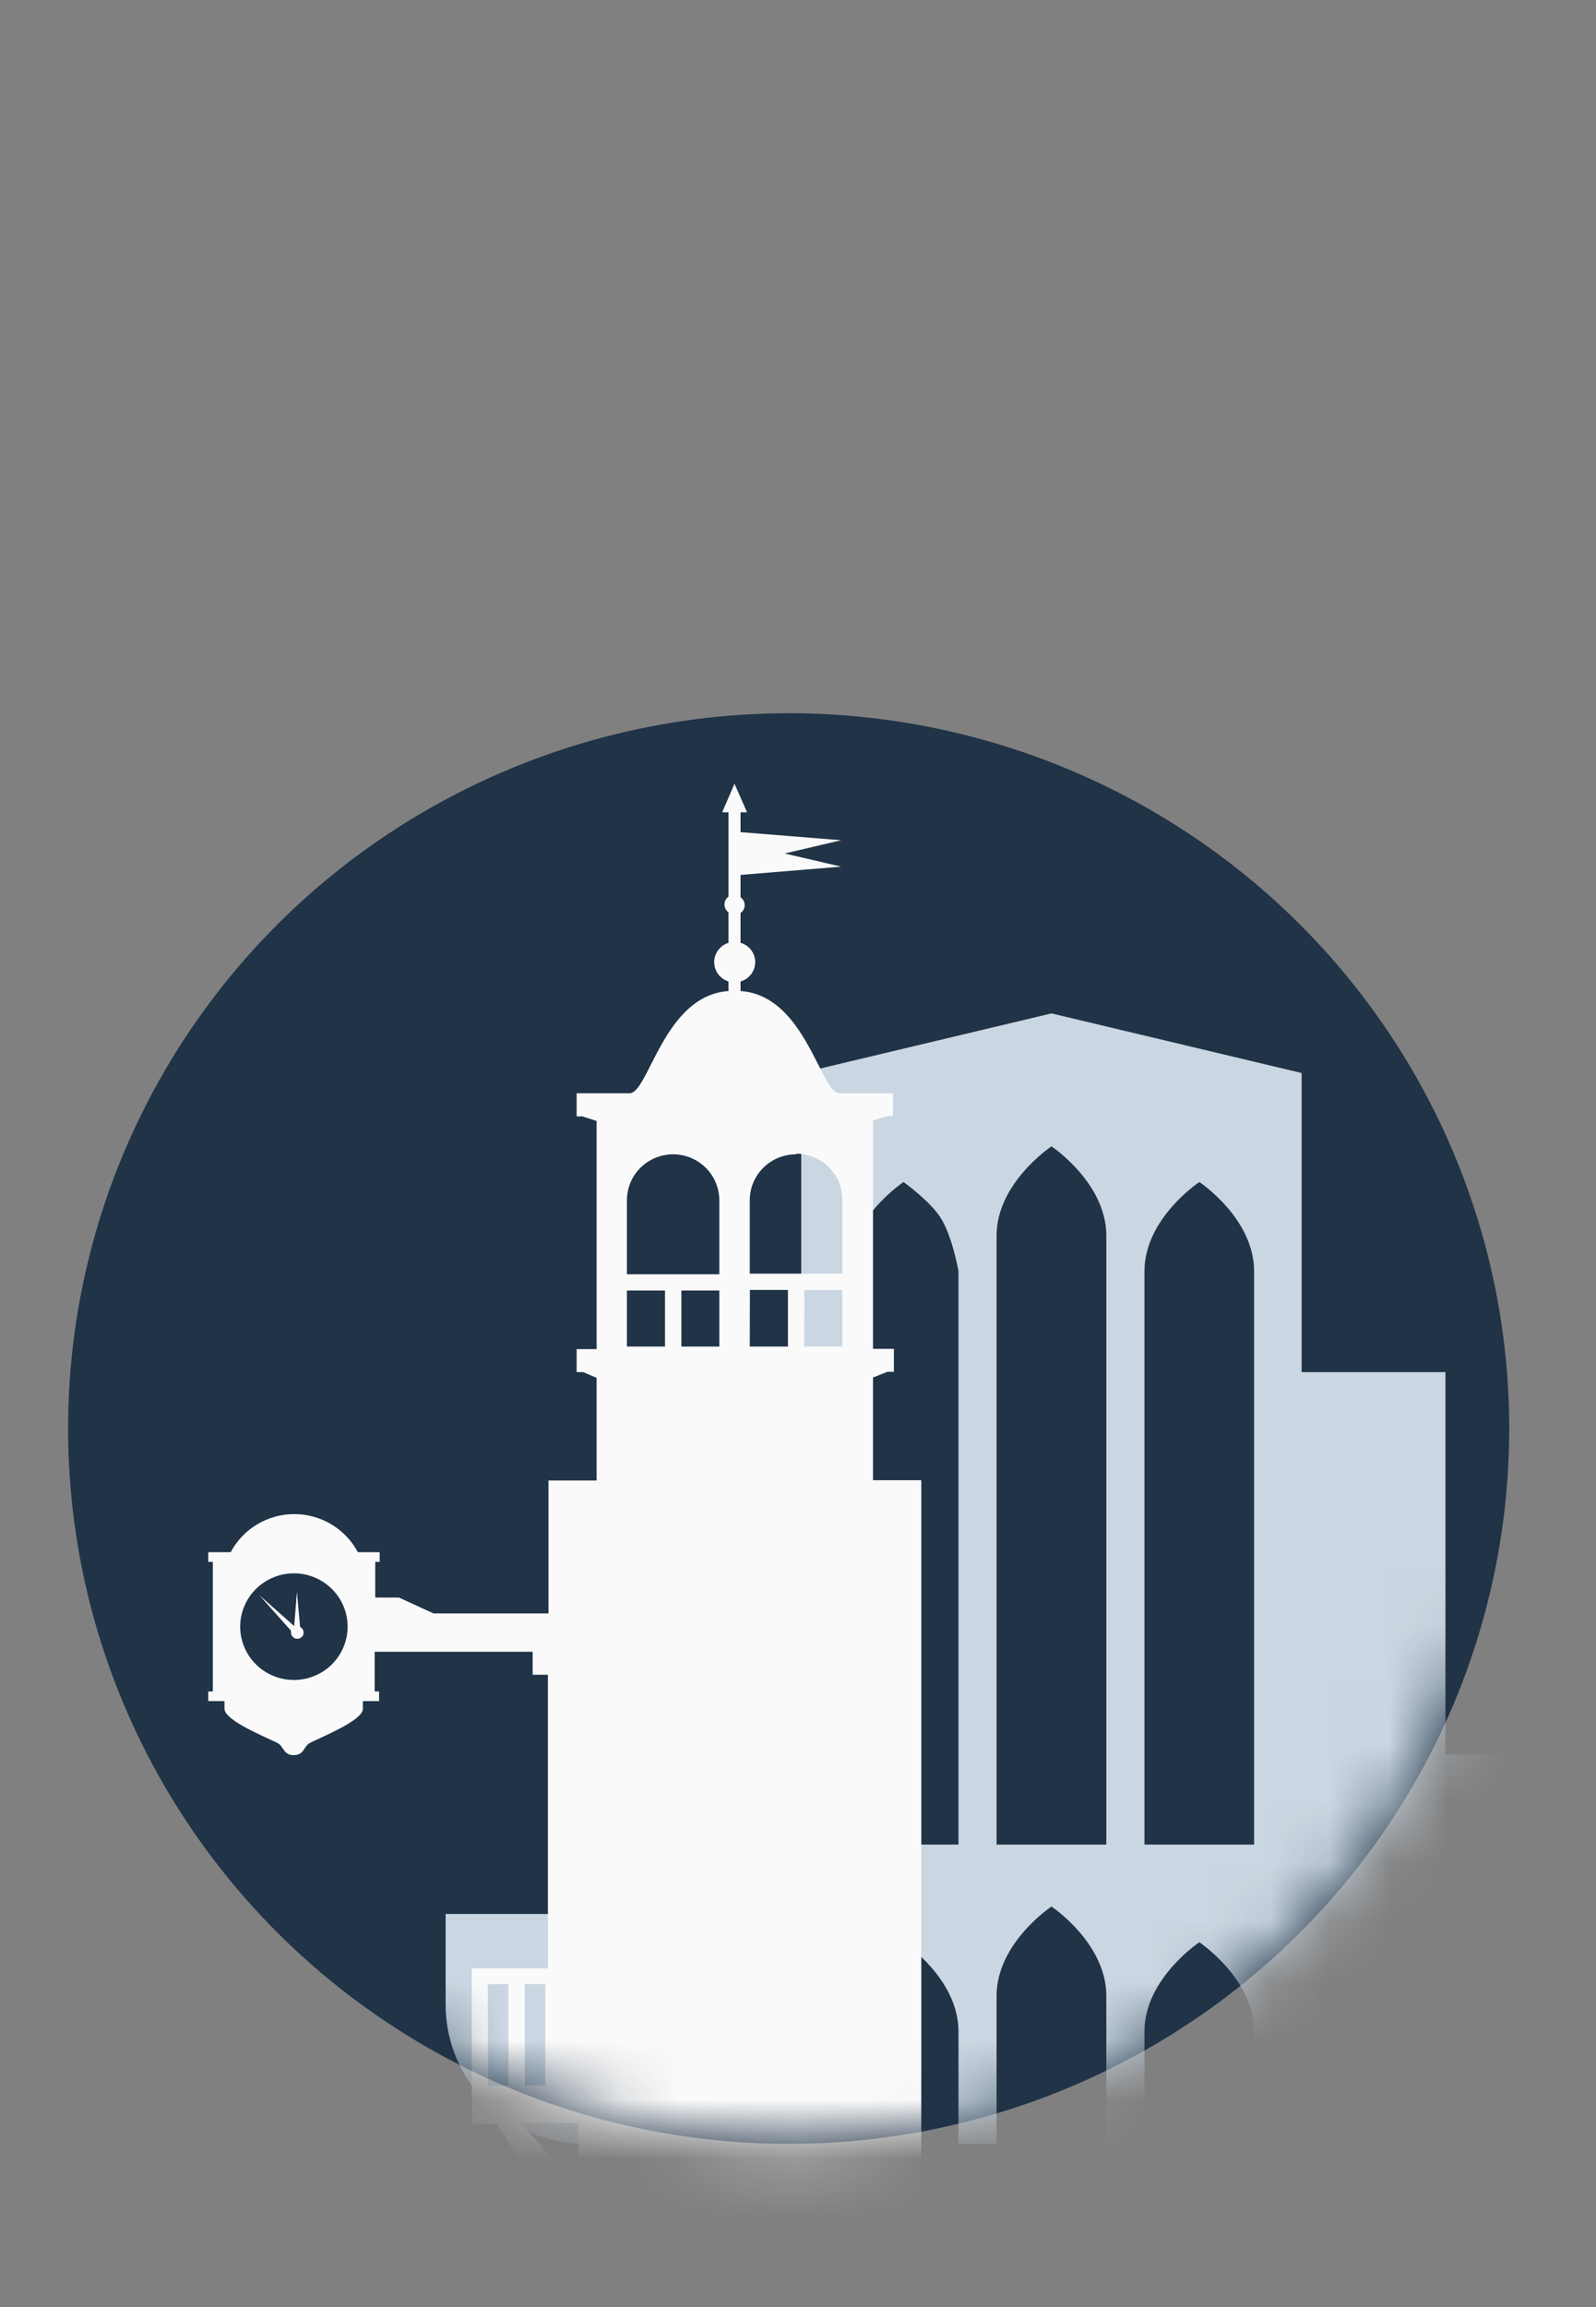
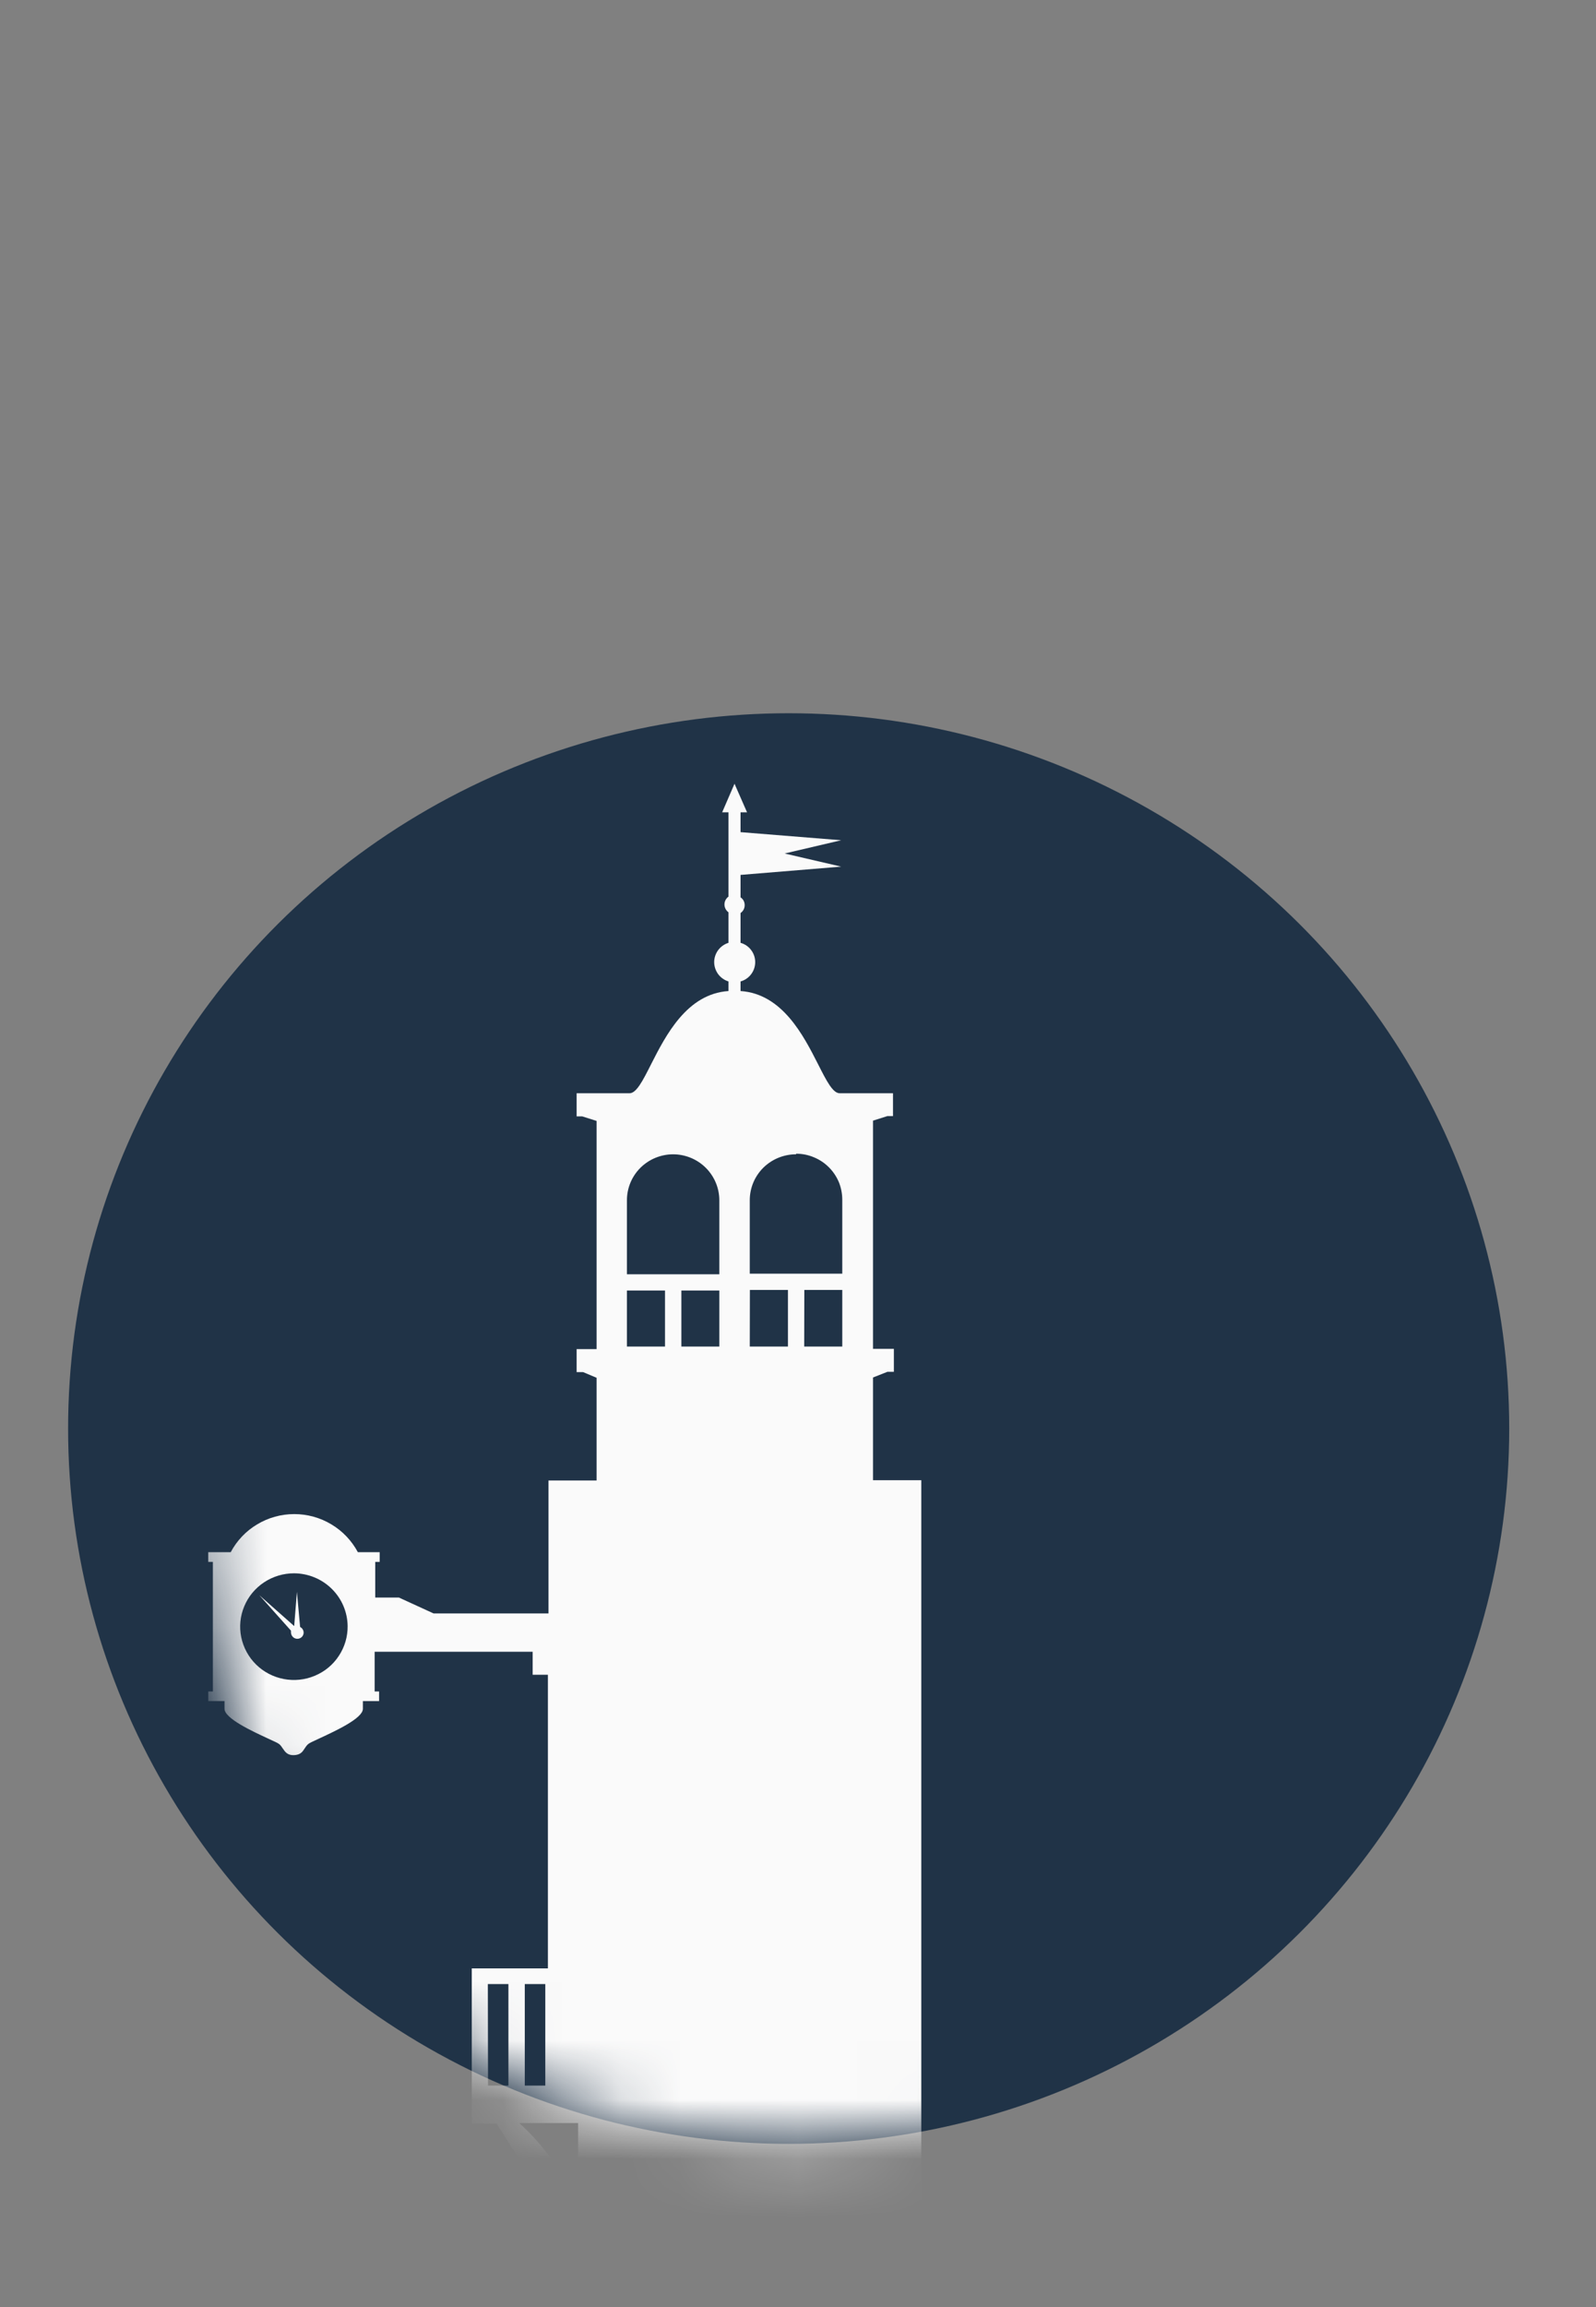
<svg xmlns="http://www.w3.org/2000/svg" width="27" height="39" viewBox="0 0 27 39" fill="none">
  <rect x="0" y="0" width="27" height="39" fill="#808080" stroke="none" />
  <ellipse cx="13.342" cy="24.149" rx="12.19" ry="12.092" fill="#203347" />
  <mask id="mask0_63_116986" style="mask-type:alpha" maskUnits="userSpaceOnUse" x="1" y="2" width="25" height="35">
-     <path fill-rule="evenodd" clip-rule="evenodd" d="M23.32 2.97H3.851V16.561C2.163 18.636 1.152 21.276 1.152 24.149C1.152 30.827 6.61 36.241 13.342 36.241C20.075 36.241 25.532 30.827 25.532 24.149C25.532 21.563 24.714 19.167 23.32 17.201V2.97Z" fill="#C4C4C4" />
+     <path fill-rule="evenodd" clip-rule="evenodd" d="M23.32 2.97H3.851V16.561C1.152 30.827 6.61 36.241 13.342 36.241C20.075 36.241 25.532 30.827 25.532 24.149C25.532 21.563 24.714 19.167 23.32 17.201V2.97Z" fill="#C4C4C4" />
  </mask>
  <g mask="url(#mask0_63_116986)">
-     <path d="M25.663 32.355V29.66H24.453V23.195H22.02V18.139L17.788 17.131L13.555 18.139V23.195H11.12V29.66H9.901V32.355H7.539V33.895C7.54 34.516 7.79 35.112 8.232 35.551C8.675 35.991 9.275 36.239 9.901 36.241H14.357V34.342C14.357 33.449 15.286 32.833 15.286 32.833C15.286 32.833 16.215 33.449 16.215 34.342V36.241H16.859V33.741C16.859 32.845 17.788 32.229 17.788 32.229C17.788 32.229 18.716 32.845 18.716 33.741V36.241H19.361V34.342C19.361 33.449 20.29 32.833 20.29 32.833C20.29 32.833 21.216 33.449 21.216 34.342V36.241H26.005C26.597 36.241 27.165 36.008 27.584 35.592C28.003 35.177 28.238 34.613 28.238 34.026V32.355H25.663ZM18.716 31.182H16.859V25.148L16.215 21.491V31.182H14.357V21.491C14.357 20.595 15.286 19.982 15.286 19.982C15.286 19.982 15.719 20.293 15.903 20.571C16.112 20.888 16.215 21.491 16.215 21.491L16.859 25.148V20.89C16.859 19.995 17.788 19.379 17.788 19.379C17.788 19.379 18.716 19.995 18.716 20.89V31.182ZM21.216 31.182H19.361V21.491C19.361 20.595 20.29 19.982 20.29 19.982C20.29 19.982 21.216 20.595 21.216 21.491V31.182Z" fill="#CAD6E1" />
    <path fill-rule="evenodd" clip-rule="evenodd" d="M14.769 23.286V25.022H15.586V37.346C15.586 38.05 15.304 38.724 14.803 39.222C14.302 39.719 13.621 39.998 12.912 39.998H9.782V38.07L8.401 35.9H7.981V33.275H9.269V28.311H9.011V27.922H6.338V28.593H6.413V28.756H6.139V28.887C6.139 29.046 5.687 29.255 5.414 29.382C5.315 29.427 5.24 29.462 5.217 29.48C5.189 29.503 5.171 29.531 5.153 29.558C5.118 29.613 5.084 29.665 4.974 29.67C4.863 29.675 4.822 29.614 4.783 29.556C4.764 29.527 4.745 29.499 4.719 29.48C4.699 29.465 4.633 29.434 4.545 29.394C4.275 29.27 3.798 29.05 3.798 28.887V28.756H3.523V28.593H3.601V26.403H3.523V26.239H3.903C4.006 26.045 4.16 25.882 4.35 25.769C4.539 25.655 4.757 25.595 4.978 25.595C5.199 25.595 5.417 25.655 5.606 25.769C5.796 25.882 5.95 26.045 6.054 26.239H6.423V26.403H6.348V27.006H6.749L7.334 27.274H9.279V25.027H10.093V23.291L9.865 23.195H9.755V22.806H10.093V18.949L9.85 18.872H9.755V18.481H10.65C10.766 18.481 10.873 18.271 11.012 17.996C11.263 17.502 11.619 16.801 12.324 16.753V16.591C12.254 16.569 12.193 16.526 12.149 16.467C12.106 16.408 12.082 16.337 12.082 16.264C12.082 16.192 12.106 16.12 12.149 16.062C12.193 16.003 12.254 15.96 12.324 15.938V15.422C12.303 15.407 12.286 15.387 12.274 15.364C12.262 15.341 12.256 15.315 12.256 15.289C12.256 15.263 12.262 15.238 12.274 15.215C12.286 15.192 12.303 15.172 12.324 15.157V13.732H12.217L12.426 13.249L12.638 13.732H12.528V14.067L14.23 14.204L13.274 14.428L14.23 14.65L12.528 14.79V15.169C12.55 15.184 12.568 15.203 12.58 15.226C12.592 15.249 12.598 15.275 12.598 15.301C12.598 15.327 12.592 15.353 12.58 15.376C12.568 15.399 12.55 15.419 12.528 15.434V15.938C12.6 15.958 12.663 16.001 12.707 16.06C12.752 16.119 12.776 16.191 12.776 16.264C12.776 16.338 12.752 16.41 12.707 16.469C12.663 16.528 12.6 16.571 12.528 16.591V16.753C13.235 16.801 13.592 17.503 13.843 17.997C13.982 18.271 14.089 18.481 14.205 18.481H15.107V18.867H15.012L14.769 18.944V22.802H15.122V23.19H15.012L14.769 23.286ZM5.732 27.992C5.831 27.843 5.883 27.667 5.881 27.488C5.878 27.251 5.782 27.025 5.612 26.858C5.443 26.691 5.213 26.597 4.974 26.596C4.794 26.596 4.618 26.649 4.468 26.748C4.318 26.847 4.201 26.988 4.132 27.154C4.063 27.319 4.045 27.501 4.081 27.676C4.117 27.851 4.204 28.012 4.332 28.138C4.46 28.264 4.623 28.349 4.8 28.383C4.977 28.417 5.16 28.398 5.326 28.328C5.492 28.259 5.634 28.142 5.732 27.992ZM13.33 21.806H12.686L12.684 22.763H13.33V21.806ZM14.249 21.806H13.607L13.605 22.763H14.249V21.806ZM13.768 19.563C13.673 19.523 13.572 19.503 13.469 19.503L13.466 19.513C13.259 19.513 13.06 19.595 12.913 19.74C12.766 19.886 12.684 20.084 12.684 20.289V21.531H14.249V20.28C14.249 20.178 14.229 20.077 14.191 19.983C14.151 19.889 14.094 19.803 14.021 19.731C13.949 19.659 13.863 19.602 13.768 19.563ZM11.25 21.816H10.606V22.763H11.25V21.816ZM12.169 22.763V21.816H11.527V22.763H12.169ZM11.94 19.741C11.794 19.596 11.596 19.514 11.389 19.513C11.181 19.513 10.982 19.595 10.835 19.74C10.688 19.886 10.606 20.084 10.606 20.289V21.541H12.169V20.289C12.169 20.084 12.086 19.887 11.94 19.741ZM9.225 35.256V33.54H8.878V35.256H9.225ZM8.601 33.54H8.253L8.256 35.256H8.601V33.54ZM9.78 35.89H8.785C9.222 36.285 9.562 36.773 9.78 37.318V35.89ZM4.386 26.965L4.977 27.488L5.023 26.91L5.077 27.503C5.094 27.512 5.109 27.525 5.12 27.542C5.13 27.558 5.136 27.577 5.137 27.597C5.137 27.625 5.126 27.652 5.106 27.672C5.086 27.692 5.059 27.703 5.03 27.703C5.002 27.703 4.975 27.692 4.955 27.672C4.935 27.652 4.923 27.625 4.923 27.597C4.921 27.587 4.921 27.576 4.923 27.566L4.386 26.965Z" fill="#FAFAFA" />
  </g>
</svg>